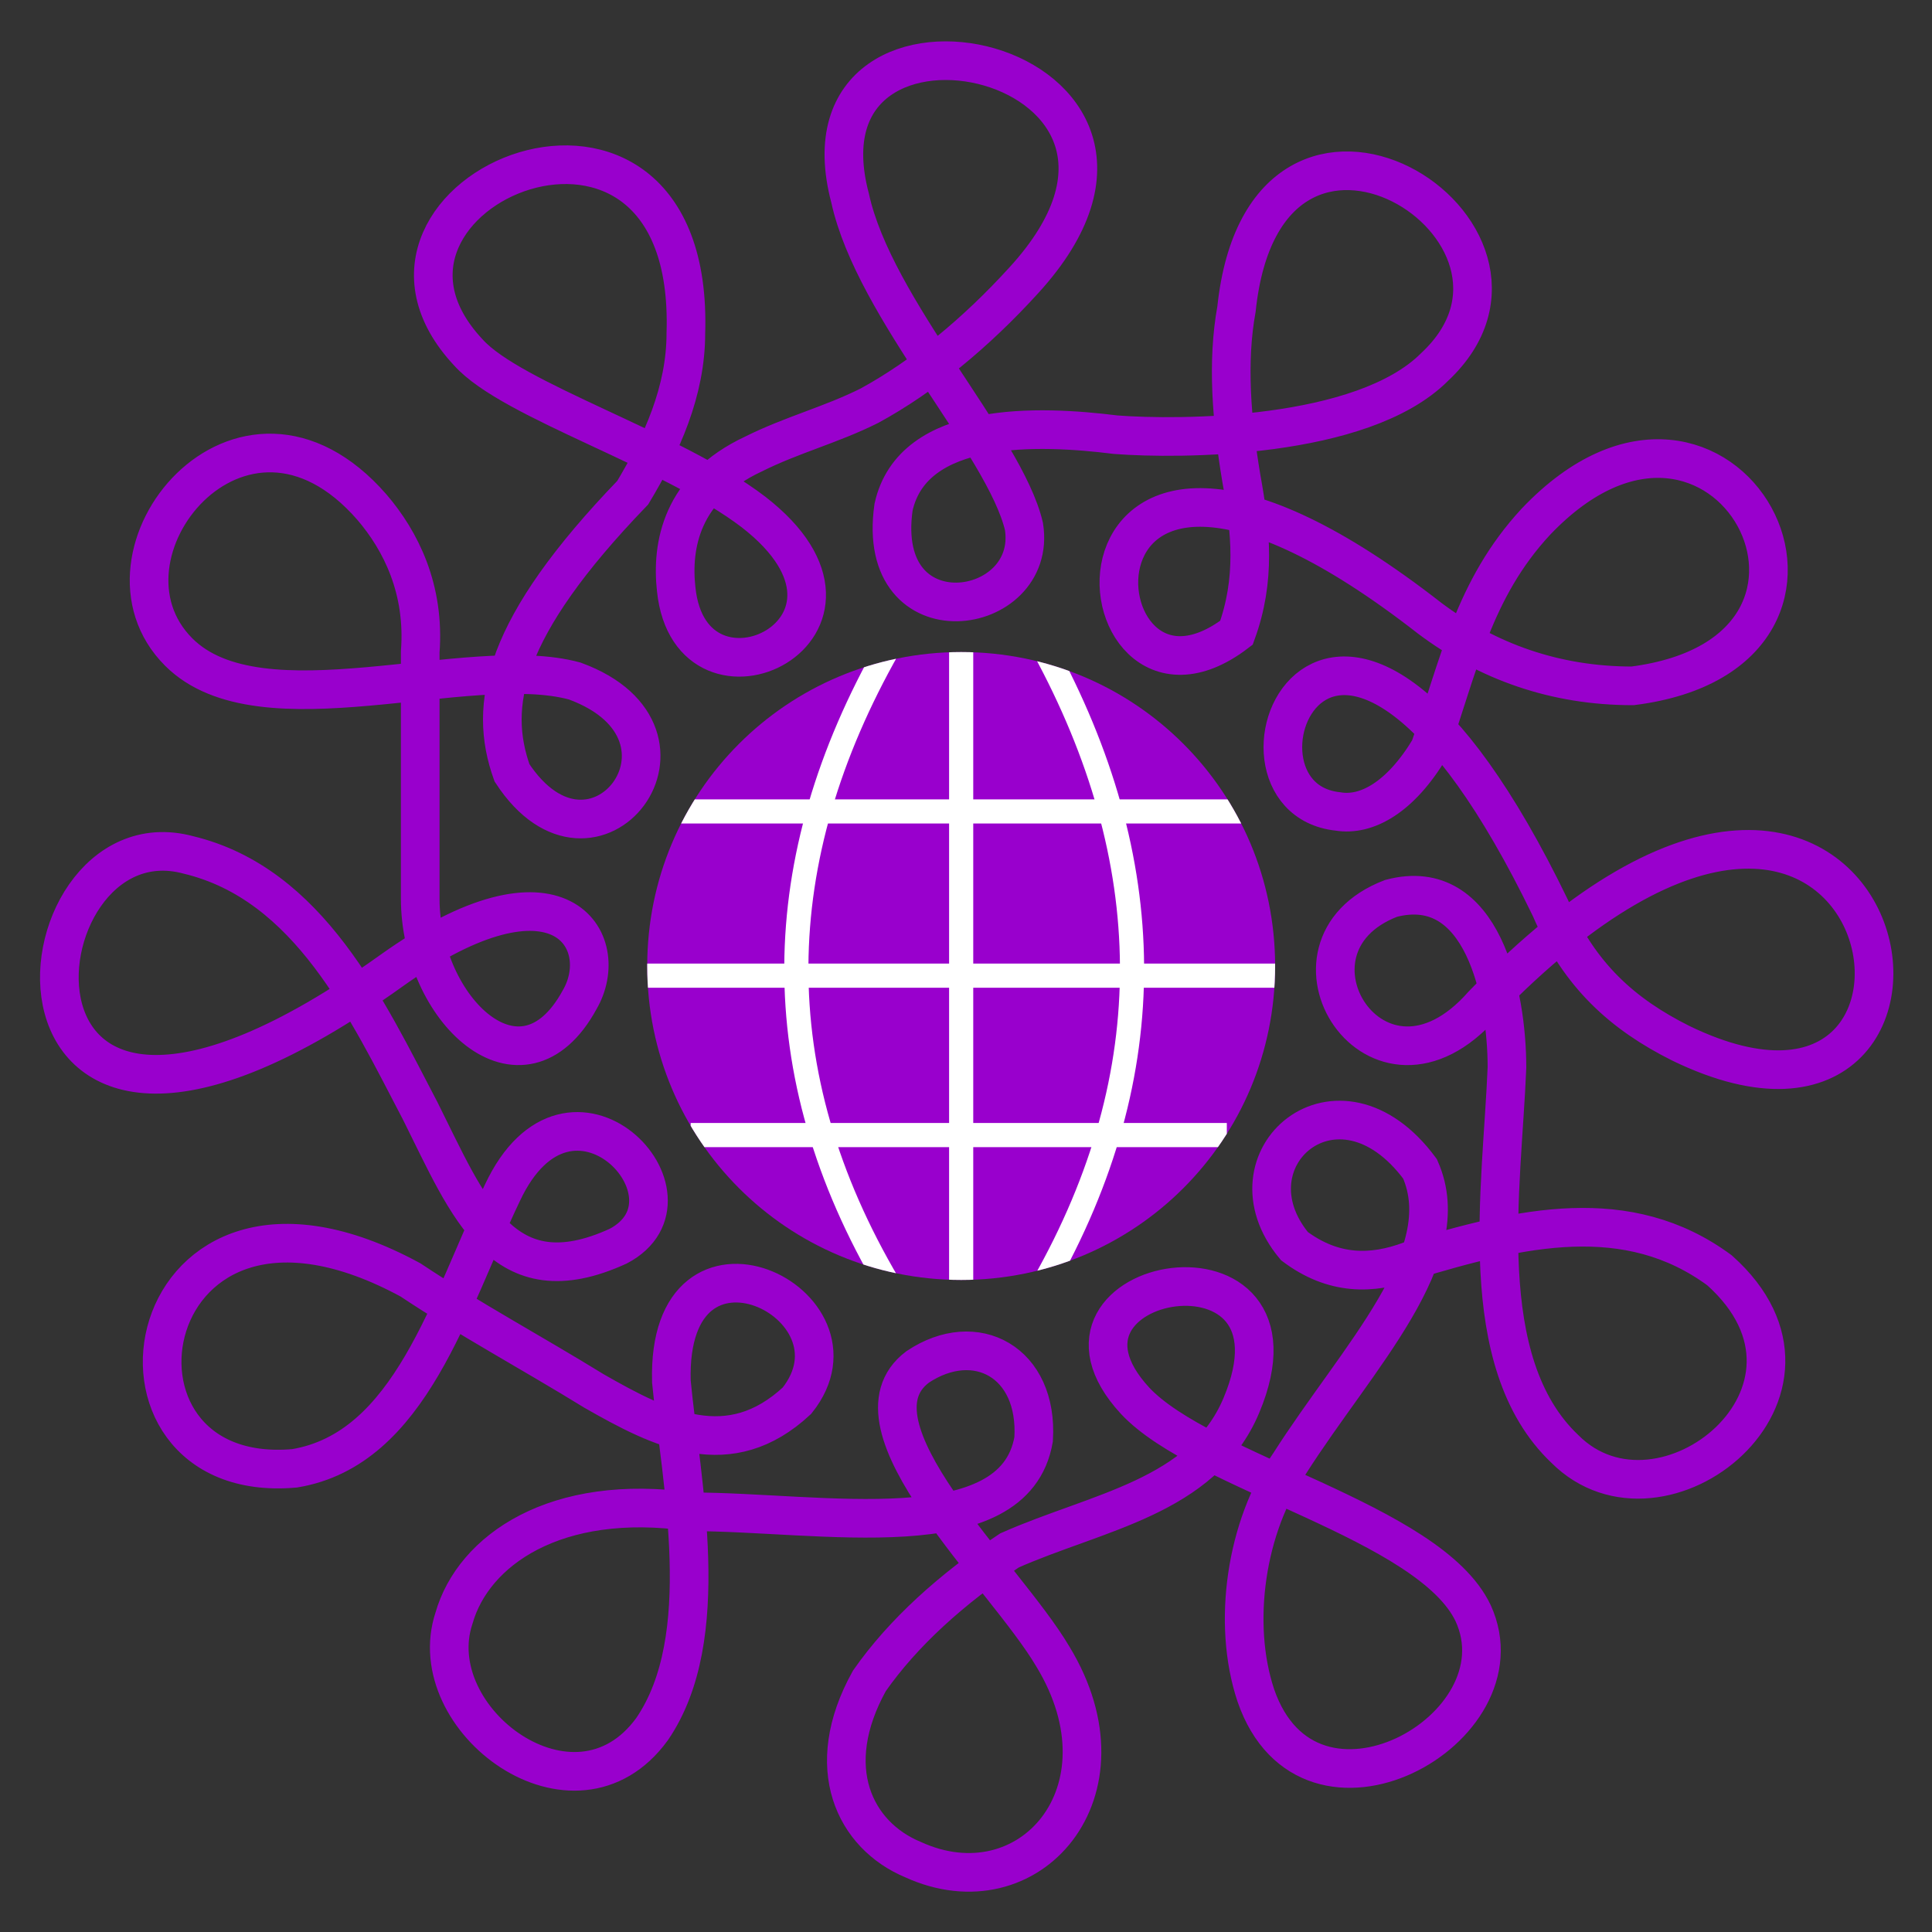
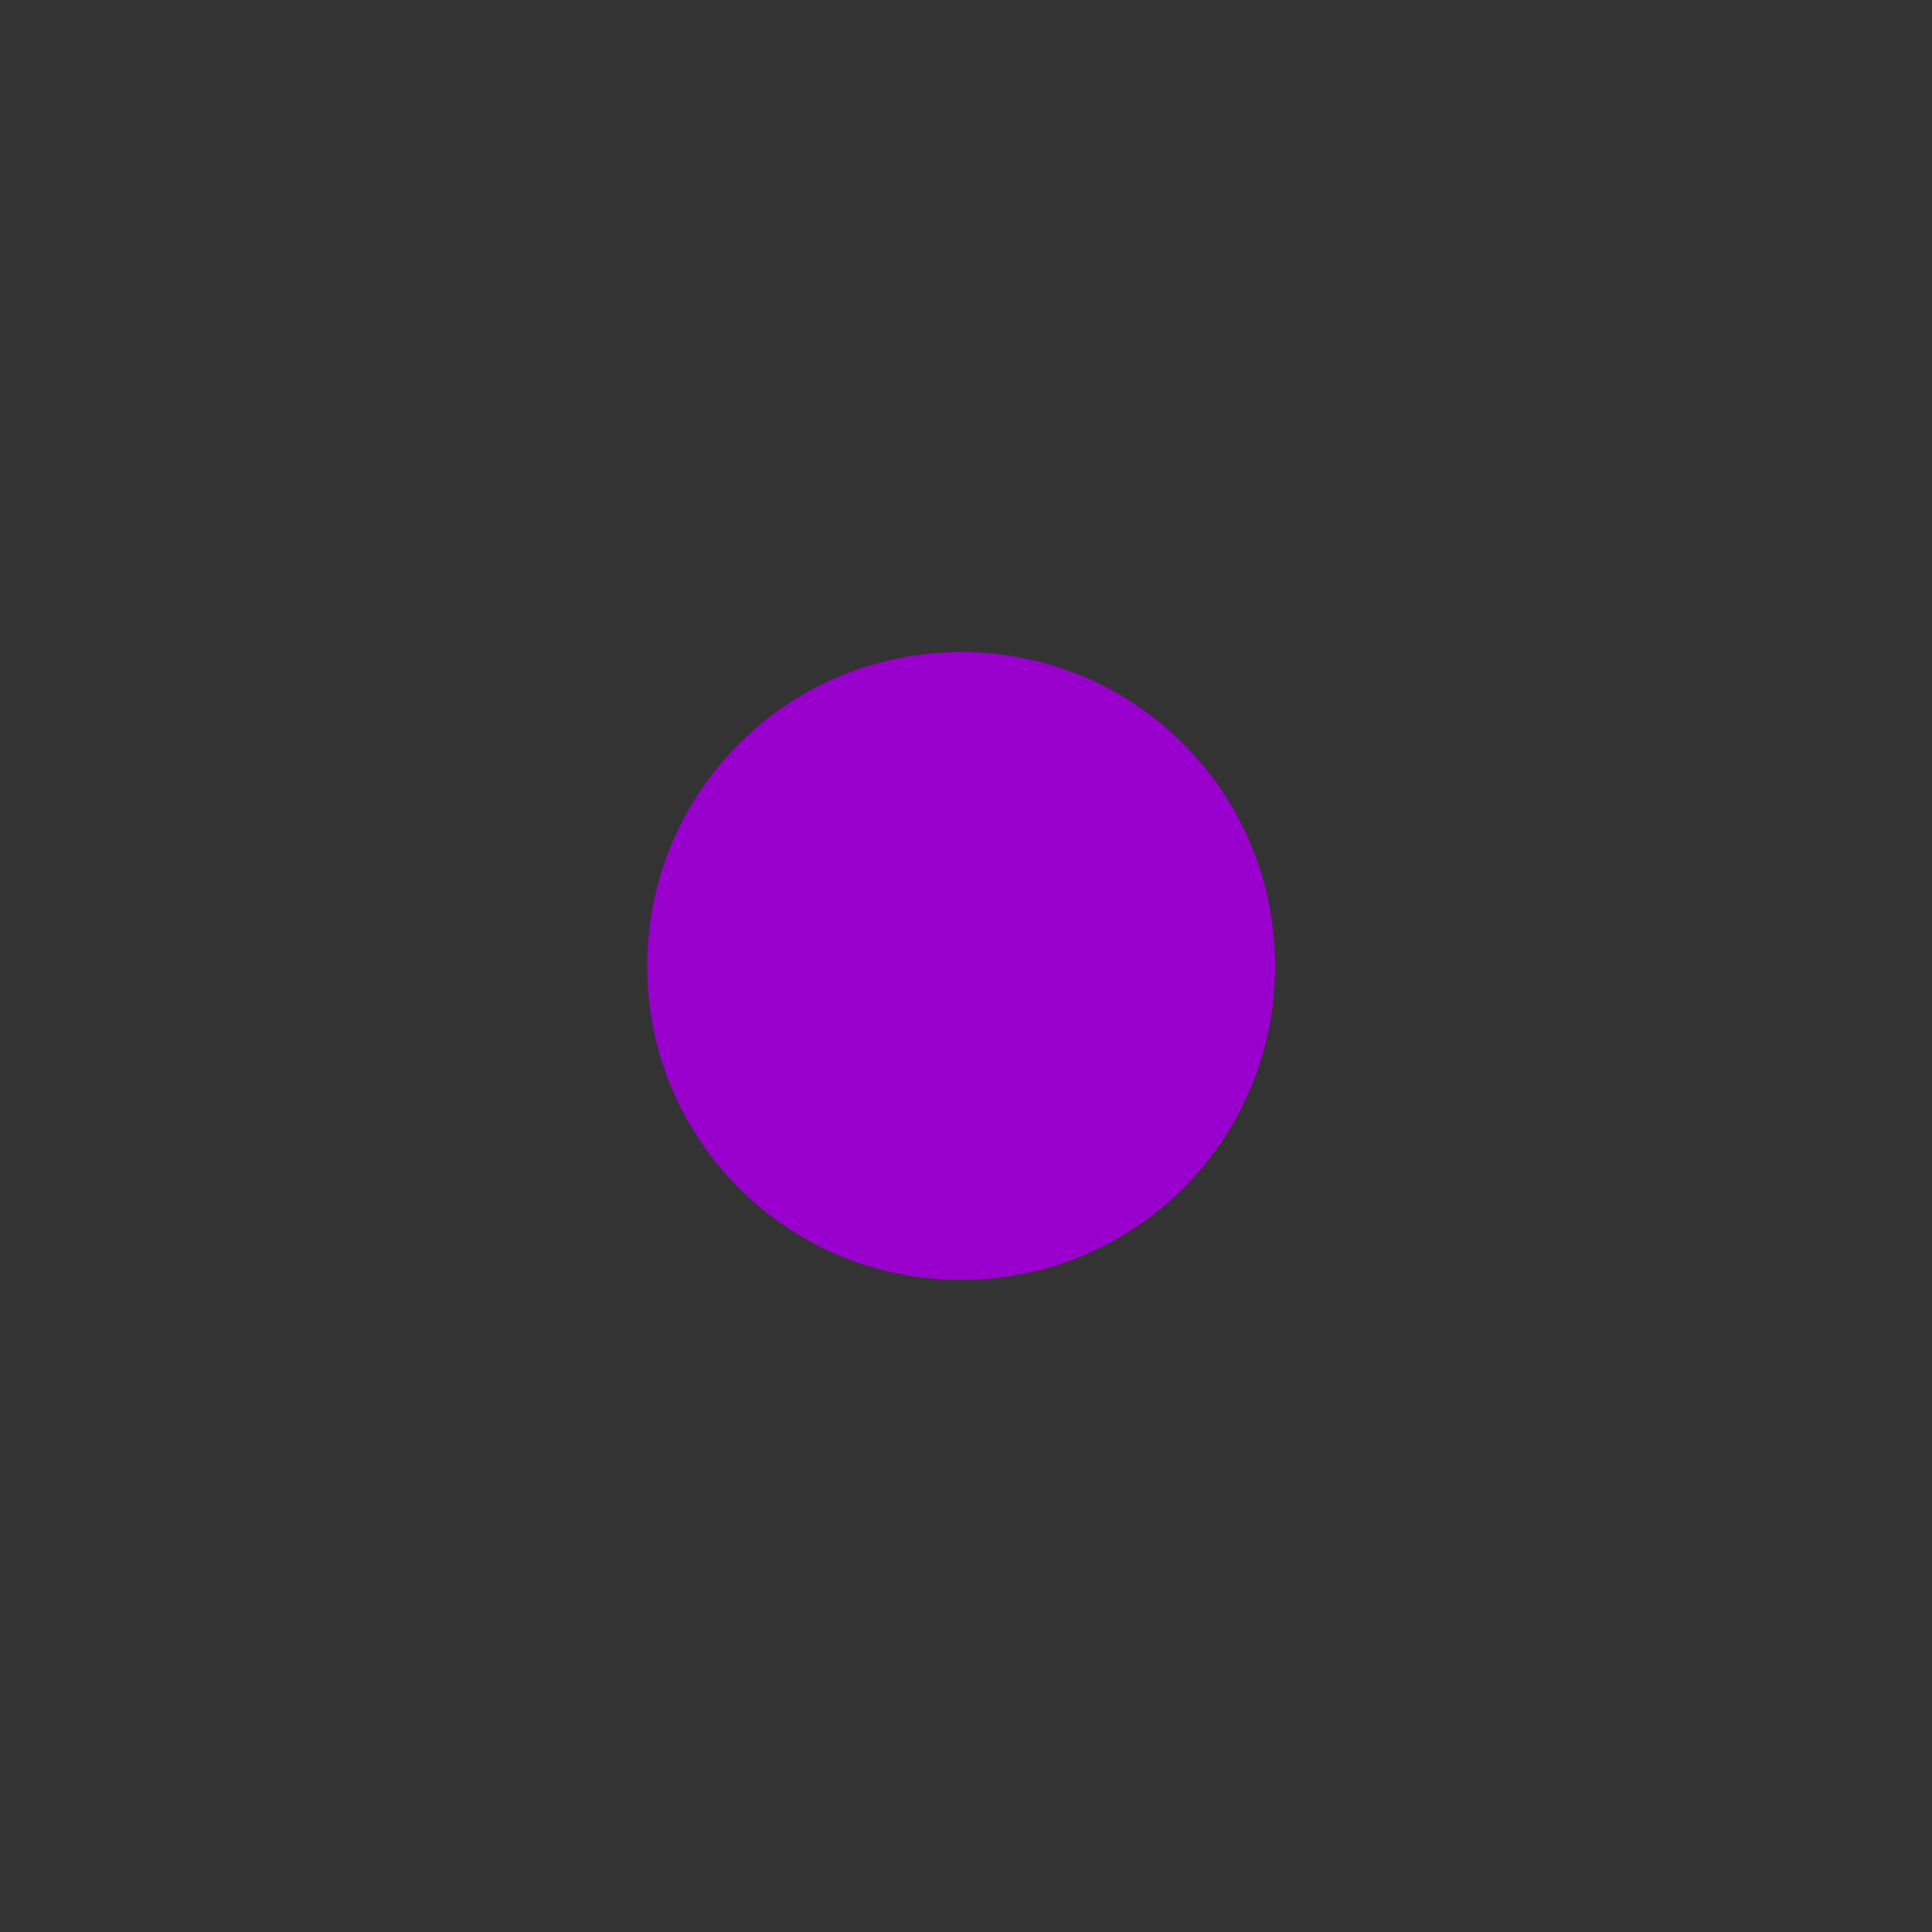
<svg xmlns="http://www.w3.org/2000/svg" xml:space="preserve" width="400px" height="400px" style="shape-rendering:geometricPrecision; text-rendering:geometricPrecision; image-rendering:optimizeQuality; fill-rule:evenodd; clip-rule:evenodd" viewBox="0 0 400 400">
  <rect x="0" y="0" width="400" height="400" fill="#333333" stroke="none" />
  <defs>
    <style type="text/css">
   
    .str0 {stroke:#9900CD;stroke-width:8}
    .str1 {stroke:white;stroke-width:5}
    .fil0 {fill:none}
    .fil1 {fill:#9900CD}
   
  </style>
    <clipPath id="id0">
-       <path d="M199 135c36,0 65,29 65,65 0,36 -29,65 -65,65 -36,0 -65,-29 -65,-65 0,-36 29,-65 65,-65z" />
-     </clipPath>
+       </clipPath>
  </defs>
  <g id="Layer_x0020_1">
    <g id="_2968482895440">
-       <path class="fil0 str0" d="M156 94c8,-4 16,-6 24,-10 11,-6 22,-15 32,-26 42,-46 -49,-66 -36,-17 5,23 32,51 36,68 3,19 -31,24 -27,-4 4,-18 30,-17 46,-15 13,1 51,1 66,-14 30,-28 -35,-69 -41,-12 -2,11 -1,23 1,35 2,11 3,21 -1,32 -34,26 -42,-67 40,-3 12,9 26,14 42,14 55,-7 19,-75 -20,-34 -13,14 -16,30 -22,47 -6,10 -13,14 -19,13 -28,-3 -1,-73 44,20 6,14 15,22 27,28 68,33 46,-98 -41,-8 -22,25 -45,-12 -19,-22 19,-5 24,20 24,35 -1,25 -7,61 12,79 20,20 60,-12 32,-37 -19,-14 -41,-9 -64,-2 -8,3 -16,3 -24,-3 -15,-18 9,-39 26,-16 8,18 -13,39 -27,61 -9,13 -12,33 -7,48 11,32 56,7 45,-17 -9,-19 -56,-29 -70,-44 -24,-26 38,-37 22,1 -8,19 -30,22 -48,30 -12,8 -22,17 -29,27 -10,18 -3,32 9,37 24,11 46,-14 29,-42 -10,-17 -44,-48 -28,-60 12,-8 25,-1 24,15 -4,23 -44,15 -71,15 -28,-4 -45,8 -49,22 -7,21 25,45 41,23 13,-19 6,-51 4,-72 -1,-37 42,-16 26,4 -14,13 -28,6 -42,-2 -13,-8 -26,-15 -38,-23 -57,-31 -69,43 -24,39 24,-4 32,-34 43,-57 14,-30 43,1 24,11 -24,11 -31,-8 -41,-28 -11,-21 -23,-47 -48,-53 -37,-10 -46,87 42,24 35,-25 46,-6 39,6 -12,22 -33,2 -33,-21 0,-15 0,-33 0,-51 1,-13 -4,-23 -10,-30 -27,-31 -60,10 -40,30 17,17 60,0 82,6 30,11 4,45 -13,19 -5,-14 -2,-30 25,-58 6,-10 11,-21 11,-33 2,-62 -76,-29 -45,4 9,10 42,20 59,33 31,24 -13,45 -16,16 -1,-9 1,-21 16,-28z" />
      <path class="fil1" d="M199 135c36,0 65,29 65,65 0,36 -29,65 -65,65 -36,0 -65,-29 -65,-65 0,-36 29,-65 65,-65z" />
      <g style="clip-path:url(#id0)">
        <g>
          <g>
            <line id="1" class="fil0 str1" x1="141" y1="168" x2="260" y2="168" />
            <line class="fil0 str1" x1="133" y1="202" x2="268" y2="202" />
            <line class="fil0 str1" x1="143" y1="235" x2="254" y2="235" />
            <line class="fil0 str1" x1="199" y1="134" x2="199" y2="266" />
            <path class="fil0 str1" d="M184 134c-25,44 -26,88 0,132" />
-             <path class="fil0 str1" d="M216 134c24,44 25,88 0,132" />
          </g>
        </g>
      </g>
      <path class="fil0" d="M199 135c36,0 65,29 65,65 0,36 -29,65 -65,65 -36,0 -65,-29 -65,-65 0,-36 29,-65 65,-65z" />
    </g>
  </g>
</svg>